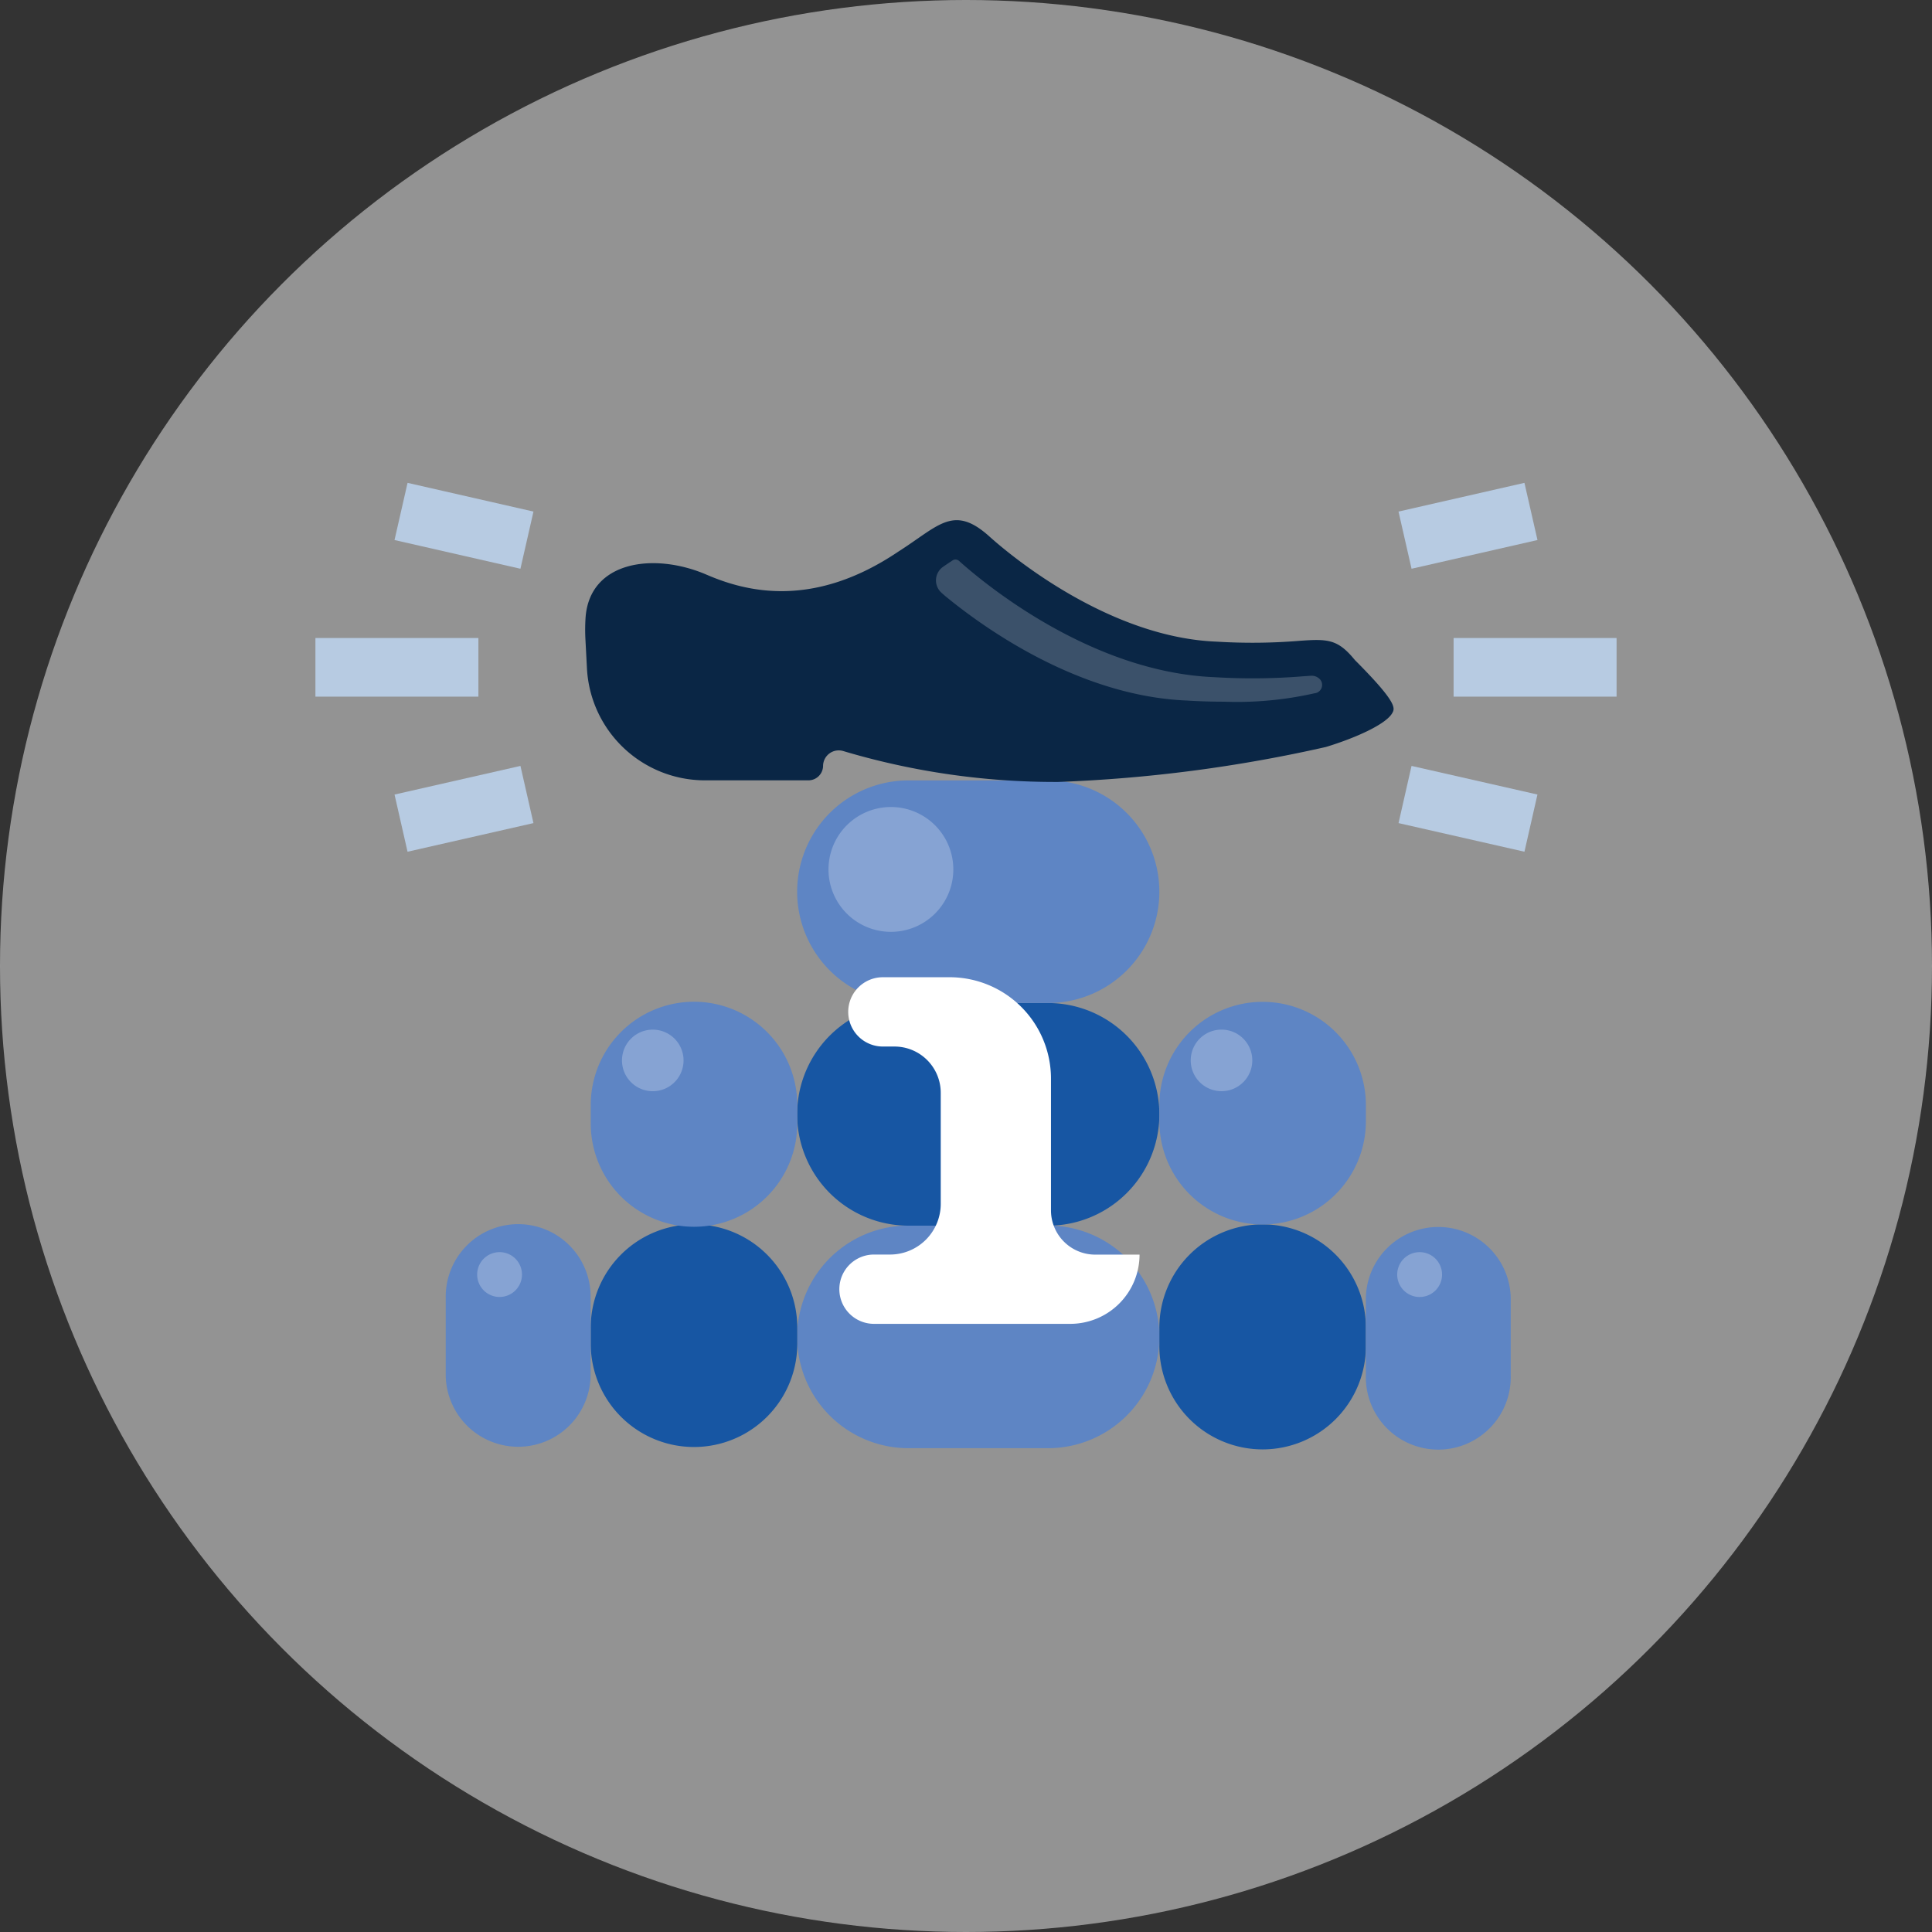
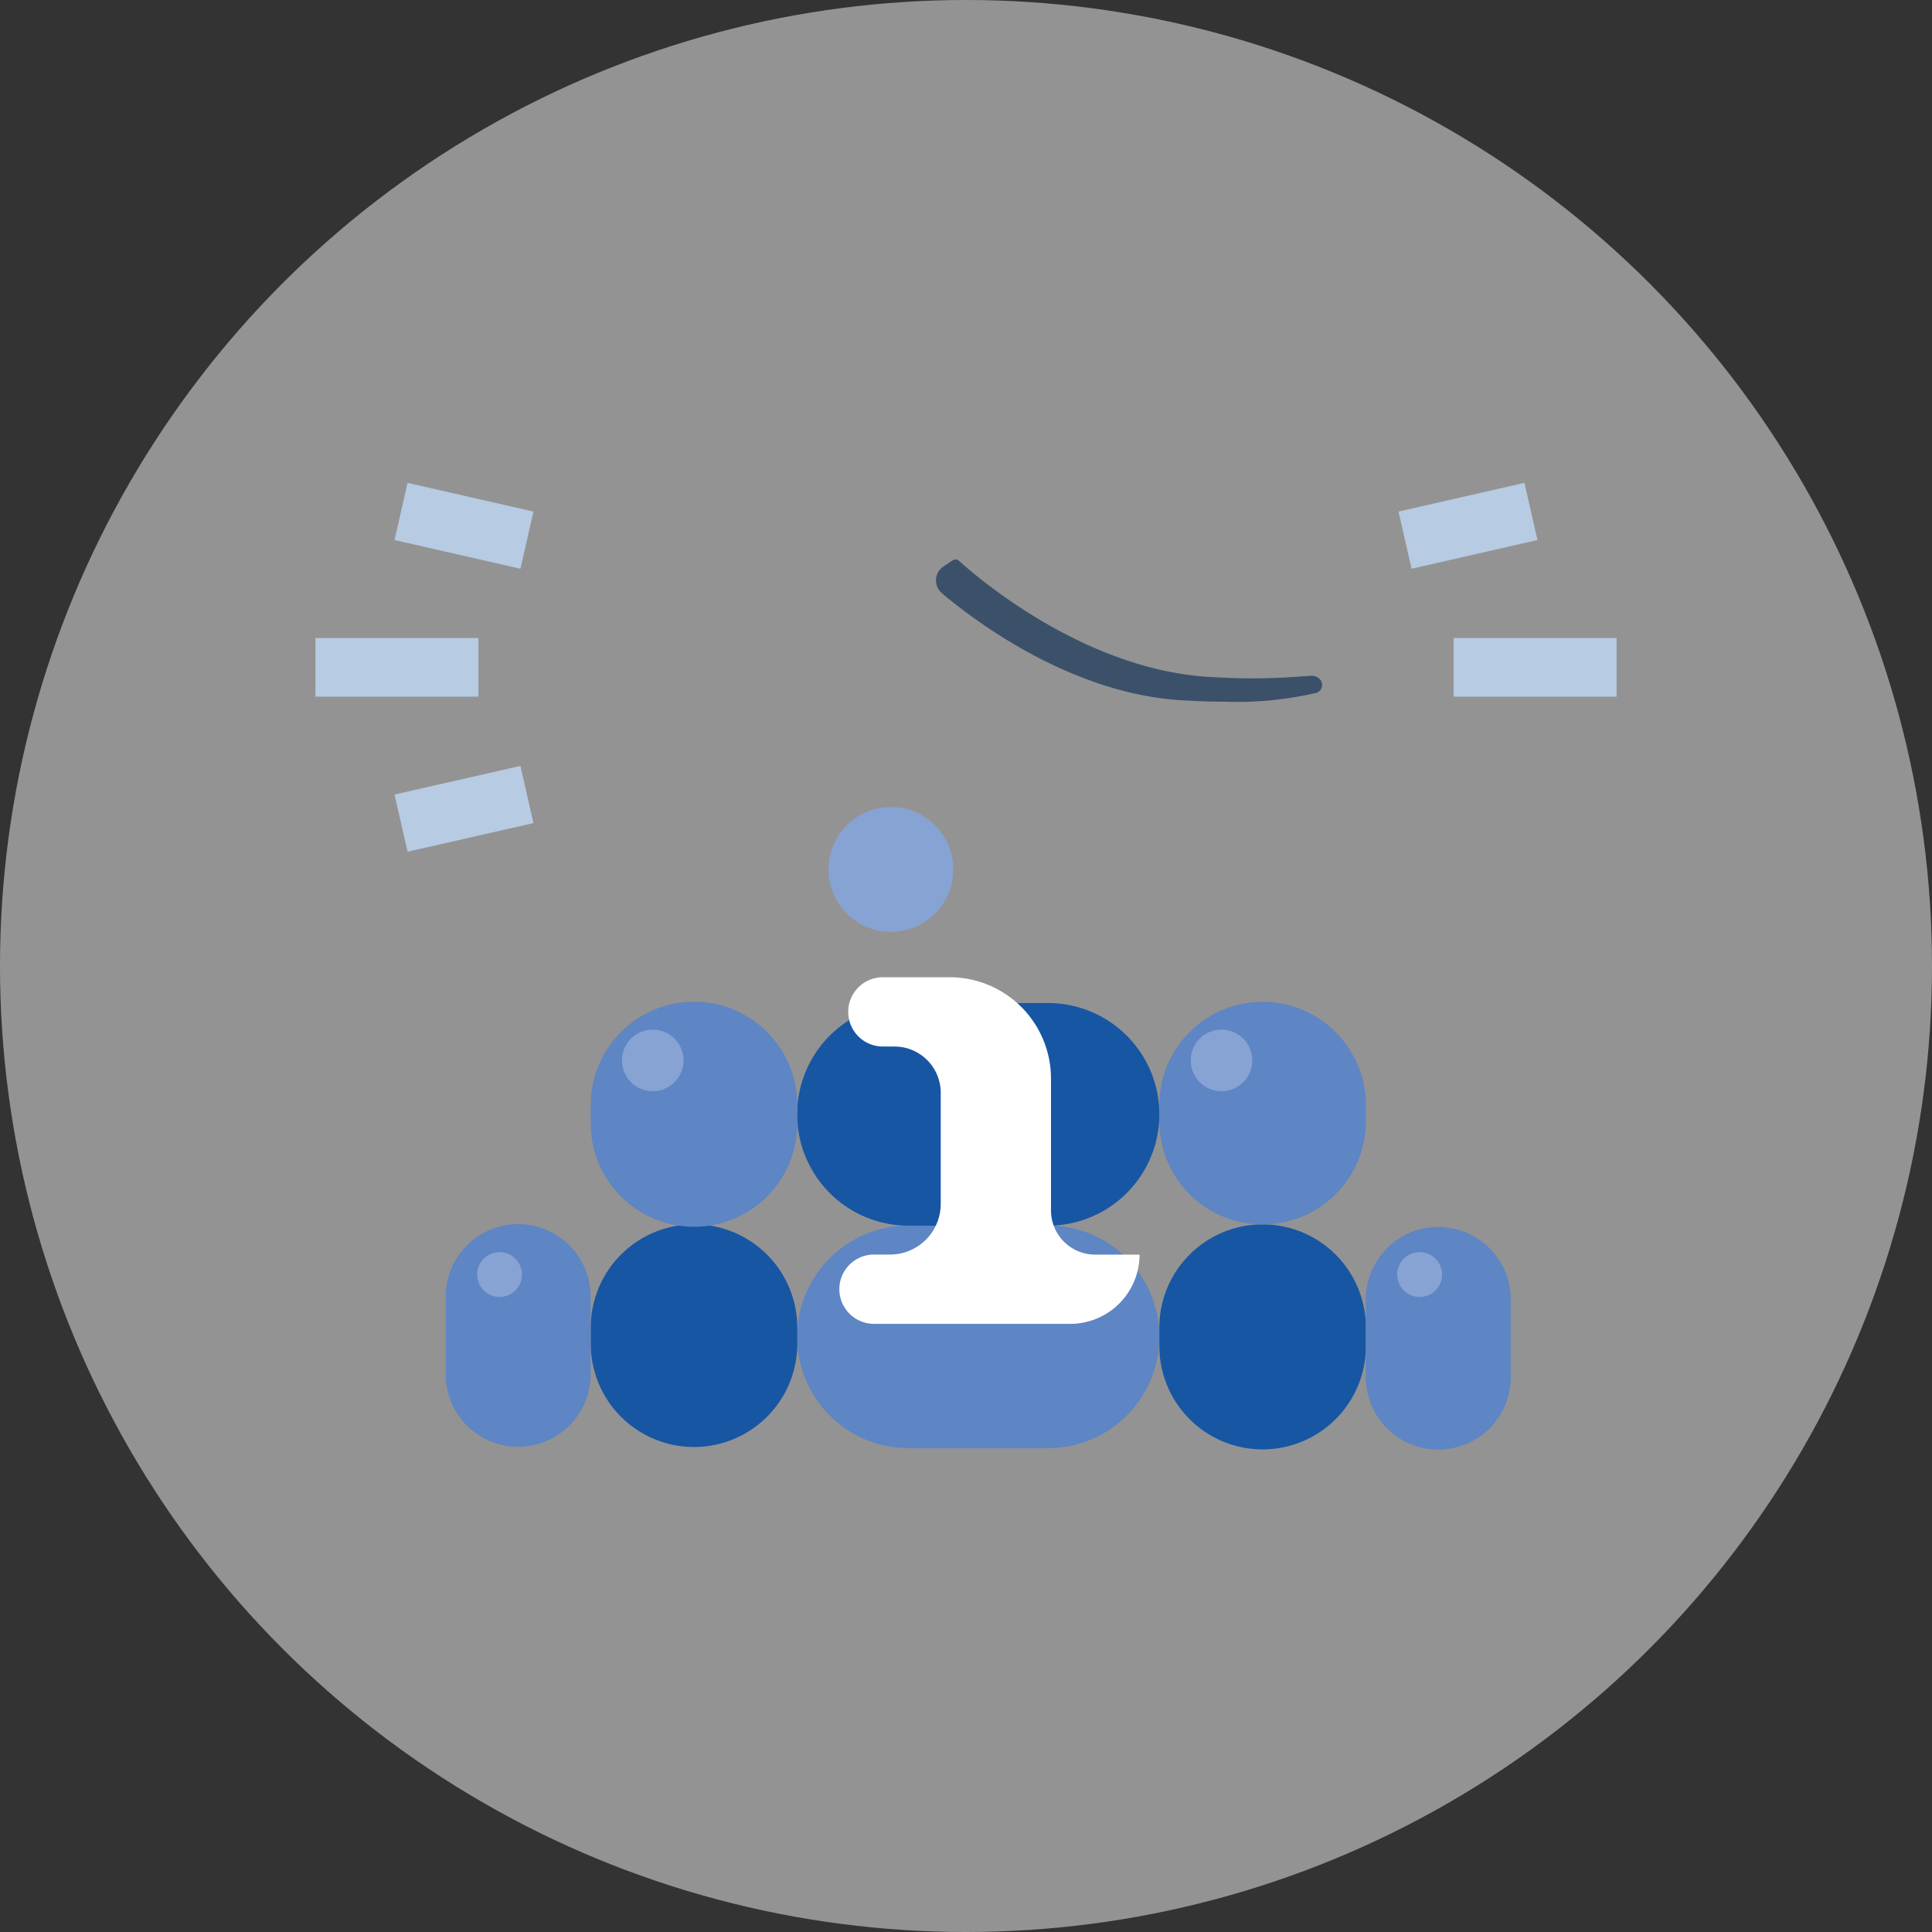
<svg xmlns="http://www.w3.org/2000/svg" width="140" height="140" viewBox="0 0 140 140">
  <rect x="0" y="0" width="140" height="140" fill="#333333" stroke="none" />
  <g data-name="Group 26350" transform="translate(-666 -4323)">
    <circle data-name="Ellipse 1083" cx="70" cy="70" r="70" transform="translate(666 4323)" style="fill:#f4f4f4;opacity:.5" />
    <path data-name="Path 23913" d="M38.543 33.186H28.429a8.066 8.066 0 1 0 0 16.132h10.114a8.066 8.066 0 0 0 0-16.132z" transform="translate(703.402 4378.623)" style="fill:#5e85c4" />
    <path data-name="Path 23914" d="M38.543 23.78H28.429a8.066 8.066 0 1 0 0 16.132h10.114a8.066 8.066 0 0 0 0-16.132z" transform="translate(703.402 4371.904)" style="fill:#1756a3" />
    <path data-name="Path 23915" d="M50.639 41.836v-1.167a7.483 7.483 0 1 0-14.965 0v1.167a7.483 7.483 0 1 0 14.965 0z" transform="translate(714.338 4378.623)" style="fill:#1756a3" />
    <path data-name="Path 23916" d="M50.639 32.429v-1.166a7.483 7.483 0 1 0-14.965 0v1.167a7.483 7.483 0 0 0 14.965 0z" transform="translate(714.338 4371.904)" style="fill:#5e85c4" />
    <path data-name="Path 23917" d="M54.9 44.068v-5.631a5.251 5.251 0 0 0-10.5 0v5.631a5.251 5.251 0 1 0 10.5 0z" transform="translate(720.574 4378.623)" style="fill:#5e85c4" />
    <path data-name="Path 23918" d="M11.638 40.669v1.167a7.483 7.483 0 0 0 14.965 0v-1.167a7.483 7.483 0 1 0-14.965 0z" transform="translate(697.17 4378.623)" style="fill:#1756a3" />
    <path data-name="Path 23919" d="M11.638 31.259v1.167a7.483 7.483 0 1 0 14.965 0v-1.167a7.483 7.483 0 1 0-14.965 0z" transform="translate(697.17 4371.901)" style="fill:#5e85c4" />
    <path data-name="Path 23920" d="M5.508 38.437v5.63a5.251 5.251 0 0 0 10.5 0v-5.63a5.251 5.251 0 1 0-10.5 0z" transform="translate(692.791 4378.623)" style="fill:#5e85c4" />
-     <path data-name="Path 23921" d="M38.543 14.37H28.429a8.066 8.066 0 1 0 0 16.132h10.114a8.066 8.066 0 0 0 0-16.132z" transform="translate(703.402 4365.182)" style="fill:#5e85c4" />
    <path data-name="Path 23922" d="M43.9 42.784a5.022 5.022 0 0 1-5.022 5.022H24.657a2.511 2.511 0 0 1 0-5.022h1.163a3.673 3.673 0 0 0 3.673-3.673v-8.048a3.352 3.352 0 0 0-3.352-3.352H25.3a2.511 2.511 0 1 1 0-5.022h4.835a7.346 7.346 0 0 1 7.347 7.346v9.546a3.208 3.208 0 0 0 3.208 3.209h3.2a.006.006 0 0 0 .01-.006z" transform="translate(704.676 4371.125)" style="fill:#fff" />
    <path data-name="Path 23923" d="M11.81 9.589H0" transform="translate(688.857 4361.768)" style="fill:none;stroke:#b7cbe2;stroke-miterlimit:10;stroke-width:4.25px" />
    <path data-name="Path 23924" d="M12.743 14.965 3.619 17.04" transform="translate(691.442 4365.608)" style="fill:none;stroke:#b7cbe2;stroke-miterlimit:10;stroke-width:4.25px" />
    <path data-name="Path 23925" d="M12.743 5.081 3.619 3" transform="translate(691.442 4357.061)" style="fill:none;stroke:#b7cbe2;stroke-miterlimit:10;stroke-width:4.25px" />
    <path data-name="Path 23926" d="M48.111 9.589h11.81" transform="translate(723.222 4361.768)" style="fill:none;stroke:#b7cbe2;stroke-miterlimit:10;stroke-width:4.25px" />
-     <path data-name="Path 23927" d="m46.058 14.965 9.124 2.074" transform="translate(721.756 4365.608)" style="fill:none;stroke:#b7cbe2;stroke-miterlimit:10;stroke-width:4.25px" />
    <path data-name="Path 23928" d="M46.058 5.081 55.183 3" transform="translate(721.756 4357.061)" style="fill:none;stroke:#b7cbe2;stroke-miterlimit:10;stroke-width:4.25px" />
-     <path data-name="Path 23929" d="M45.638 22.337a.013.013 0 0 0 .009 0A105.115 105.115 0 0 0 65.086 19.8c2.171-.662 4.32-1.638 4.789-2.434.212-.36.431-.732-2.693-3.86-1.241-1.522-1.959-1.548-4.048-1.394a41.882 41.882 0 0 1-5.954.058c-7.634-.289-14.648-5.966-16.486-7.623-2.61-2.35-3.669-.764-6.59 1.092-6.2 4.187-11.069 2.9-13.891 1.683-3.813-1.649-8.513-1.005-8.784 3.139a13.308 13.308 0 0 0-.007 1.56l.11 2.087a8.561 8.561 0 0 0 8.549 8.111h7.5a1.061 1.061 0 0 0 1.061-1.061 1.136 1.136 0 0 1 1.472-1.058 53.725 53.725 0 0 0 15.515 2.236.013.013 0 0 1 .009.001z" transform="translate(697.001 4357.327)" style="fill:#0a2645" />
    <path data-name="Path 23930" d="M47.162 15.336a25.417 25.417 0 0 0 6.492-.61.61.61 0 0 0 .415-1 .29.29 0 0 0-.029-.028.814.814 0 0 0-.628-.244l-.567.039a45.292 45.292 0 0 1-6.431.065c-9.148-.367-17.025-7.084-18.514-8.427a.385.385 0 0 0-.477-.03c-.217.144-.451.3-.651.441a1.2 1.2 0 0 0-.14 1.9l.193.173c2.678 2.222 9.654 7.315 17.591 7.636.908.058 1.831.083 2.739.083z" transform="translate(707.594 4358.513)" style="fill:#3b516a" />
    <path data-name="Path 23931" d="M16.321 29.058a2.231 2.231 0 1 0-3.363-1.923 2.231 2.231 0 0 0 3.363 1.923z" transform="translate(698.113 4372.707)" style="fill:#86a3d3" />
    <path data-name="Path 23932" d="M9.528 37.157a1.624 1.624 0 1 0-2.691-1.223 1.624 1.624 0 0 0 2.691 1.223z" transform="translate(693.74 4379.426)" style="fill:#86a3d3" />
    <path data-name="Path 23933" d="M40.36 29.058A2.231 2.231 0 1 0 37 27.135a2.231 2.231 0 0 0 3.36 1.923z" transform="translate(715.284 4372.707)" style="fill:#86a3d3" />
    <path data-name="Path 23934" d="M48.419 37.16a1.625 1.625 0 1 0-2.692-1.225 1.625 1.625 0 0 0 2.692 1.225z" transform="translate(721.52 4379.426)" style="fill:#86a3d3" />
    <path data-name="Path 23935" d="M28.438 23.954a4.523 4.523 0 1 0-6.75-3.937 4.523 4.523 0 0 0 6.75 3.937z" transform="translate(704.348 4365.985)" style="fill:#86a3d3" />
  </g>
</svg>